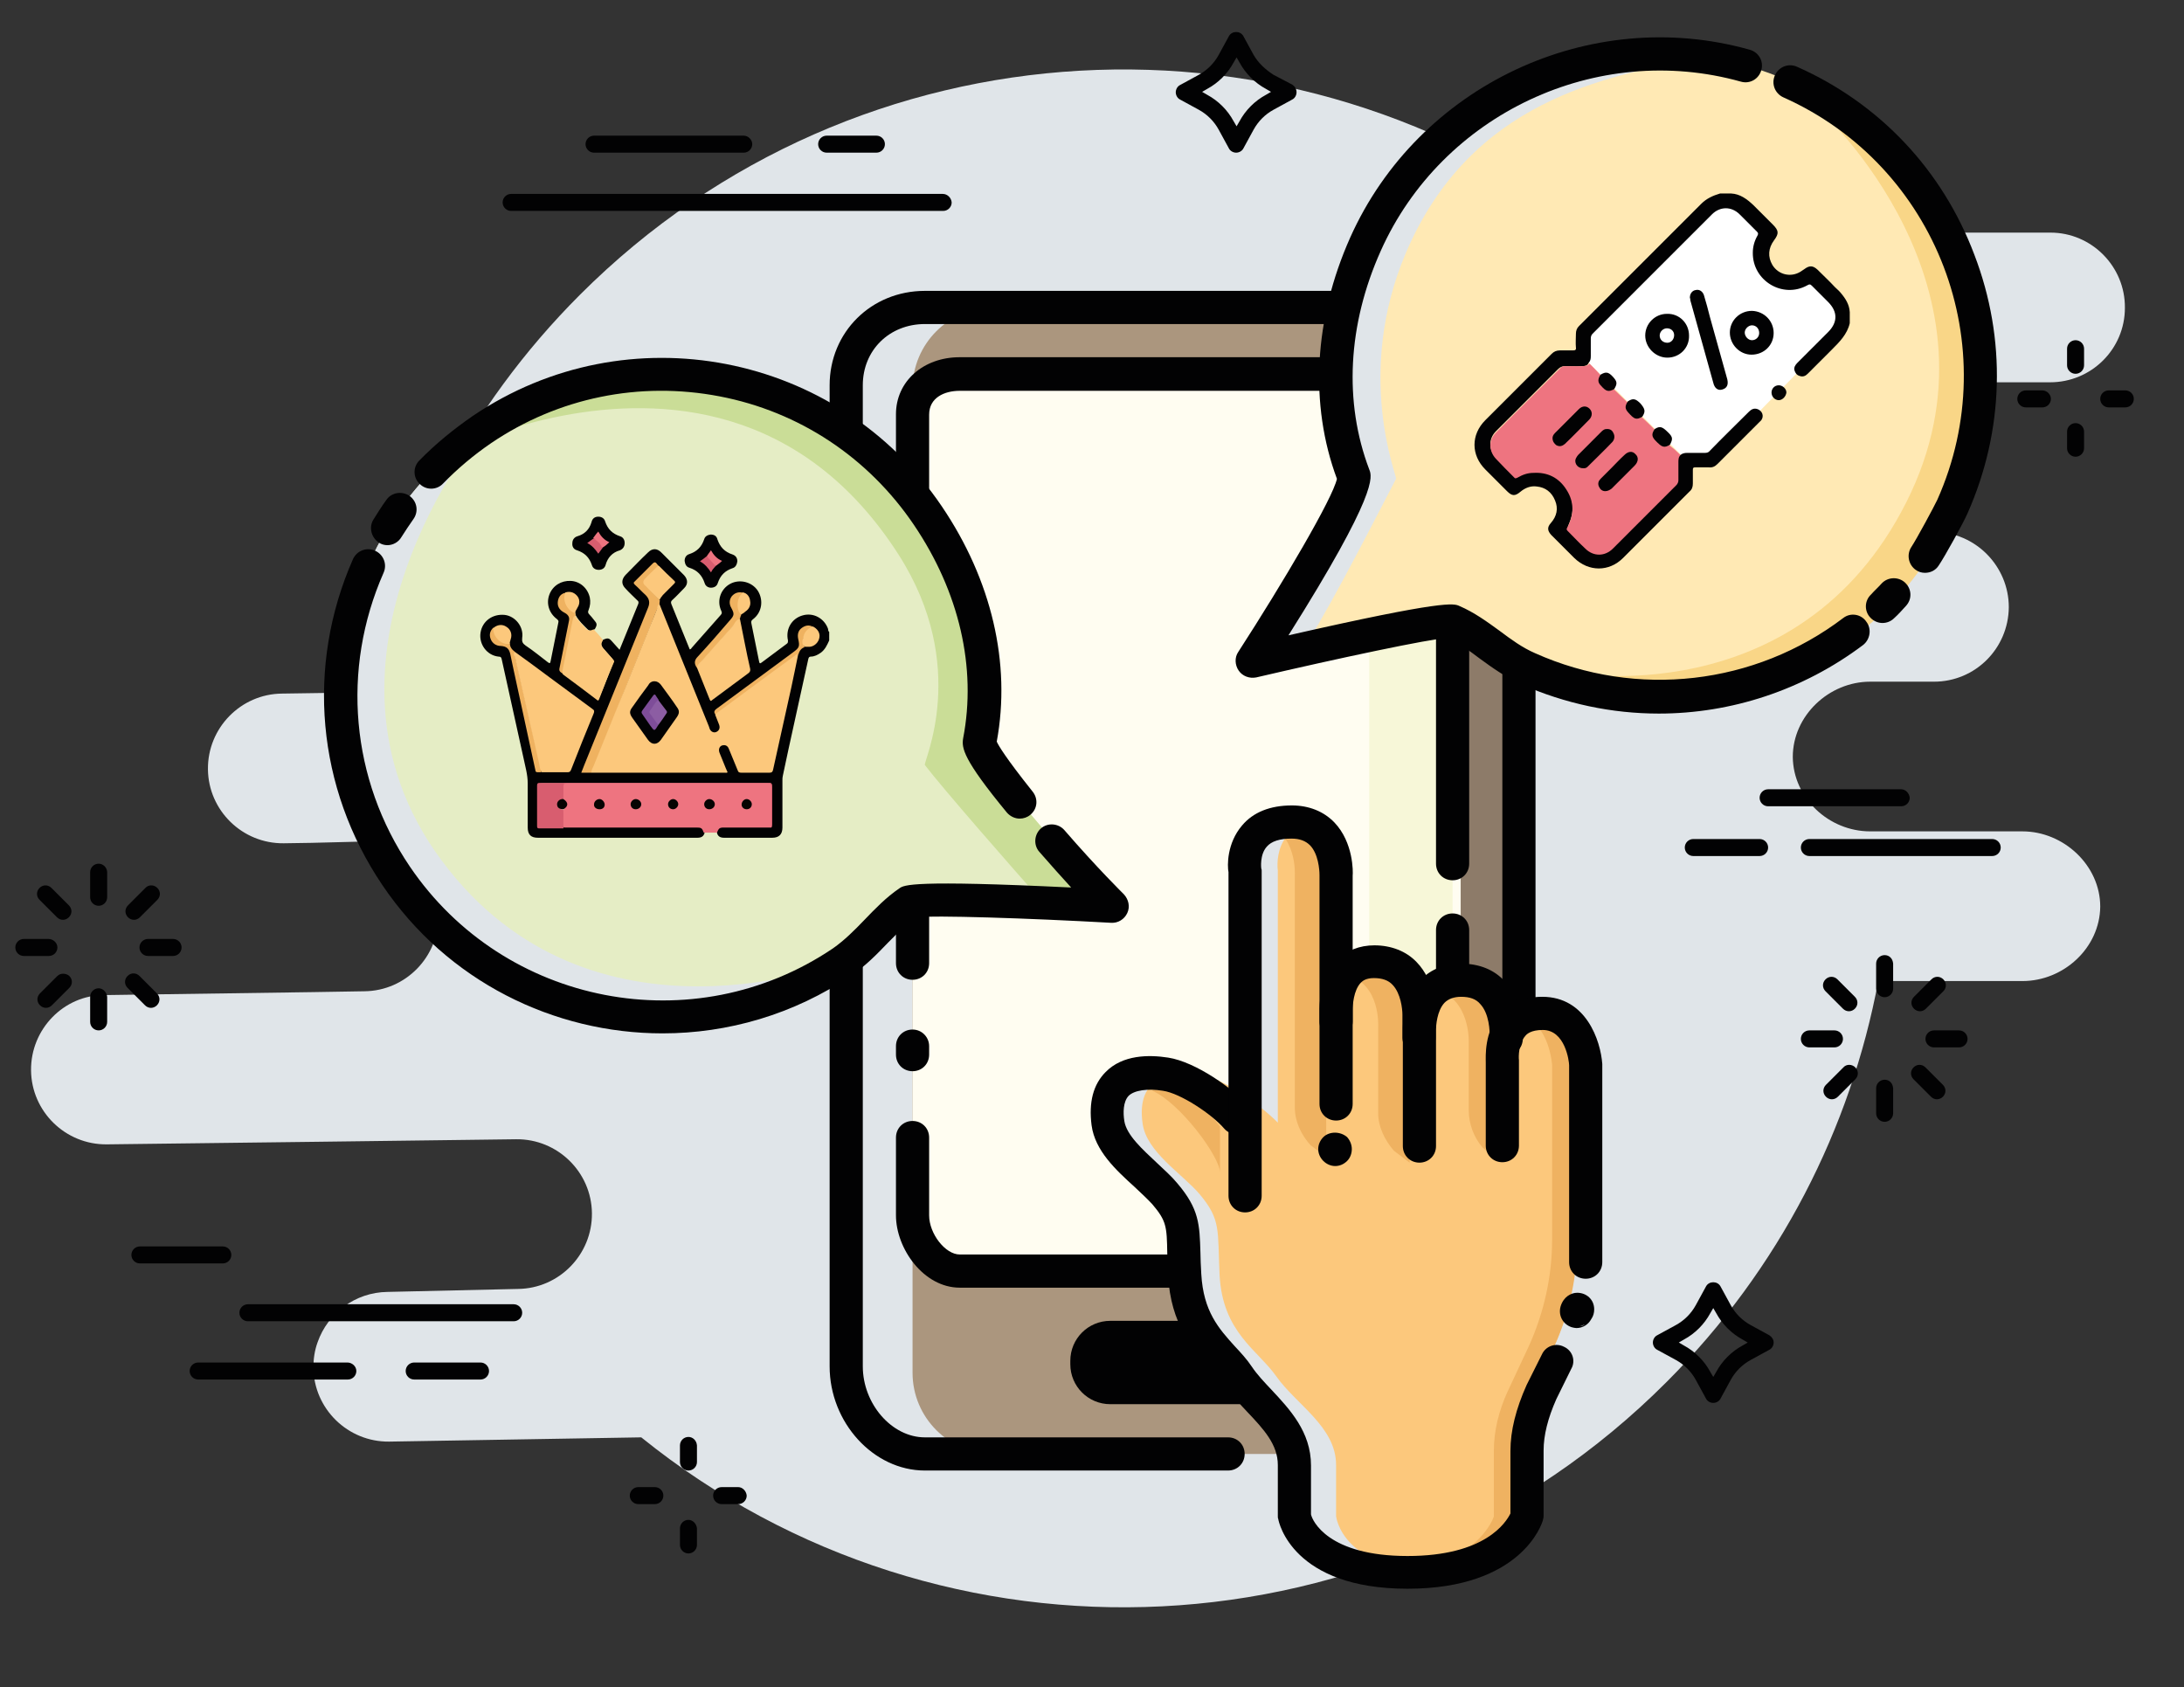
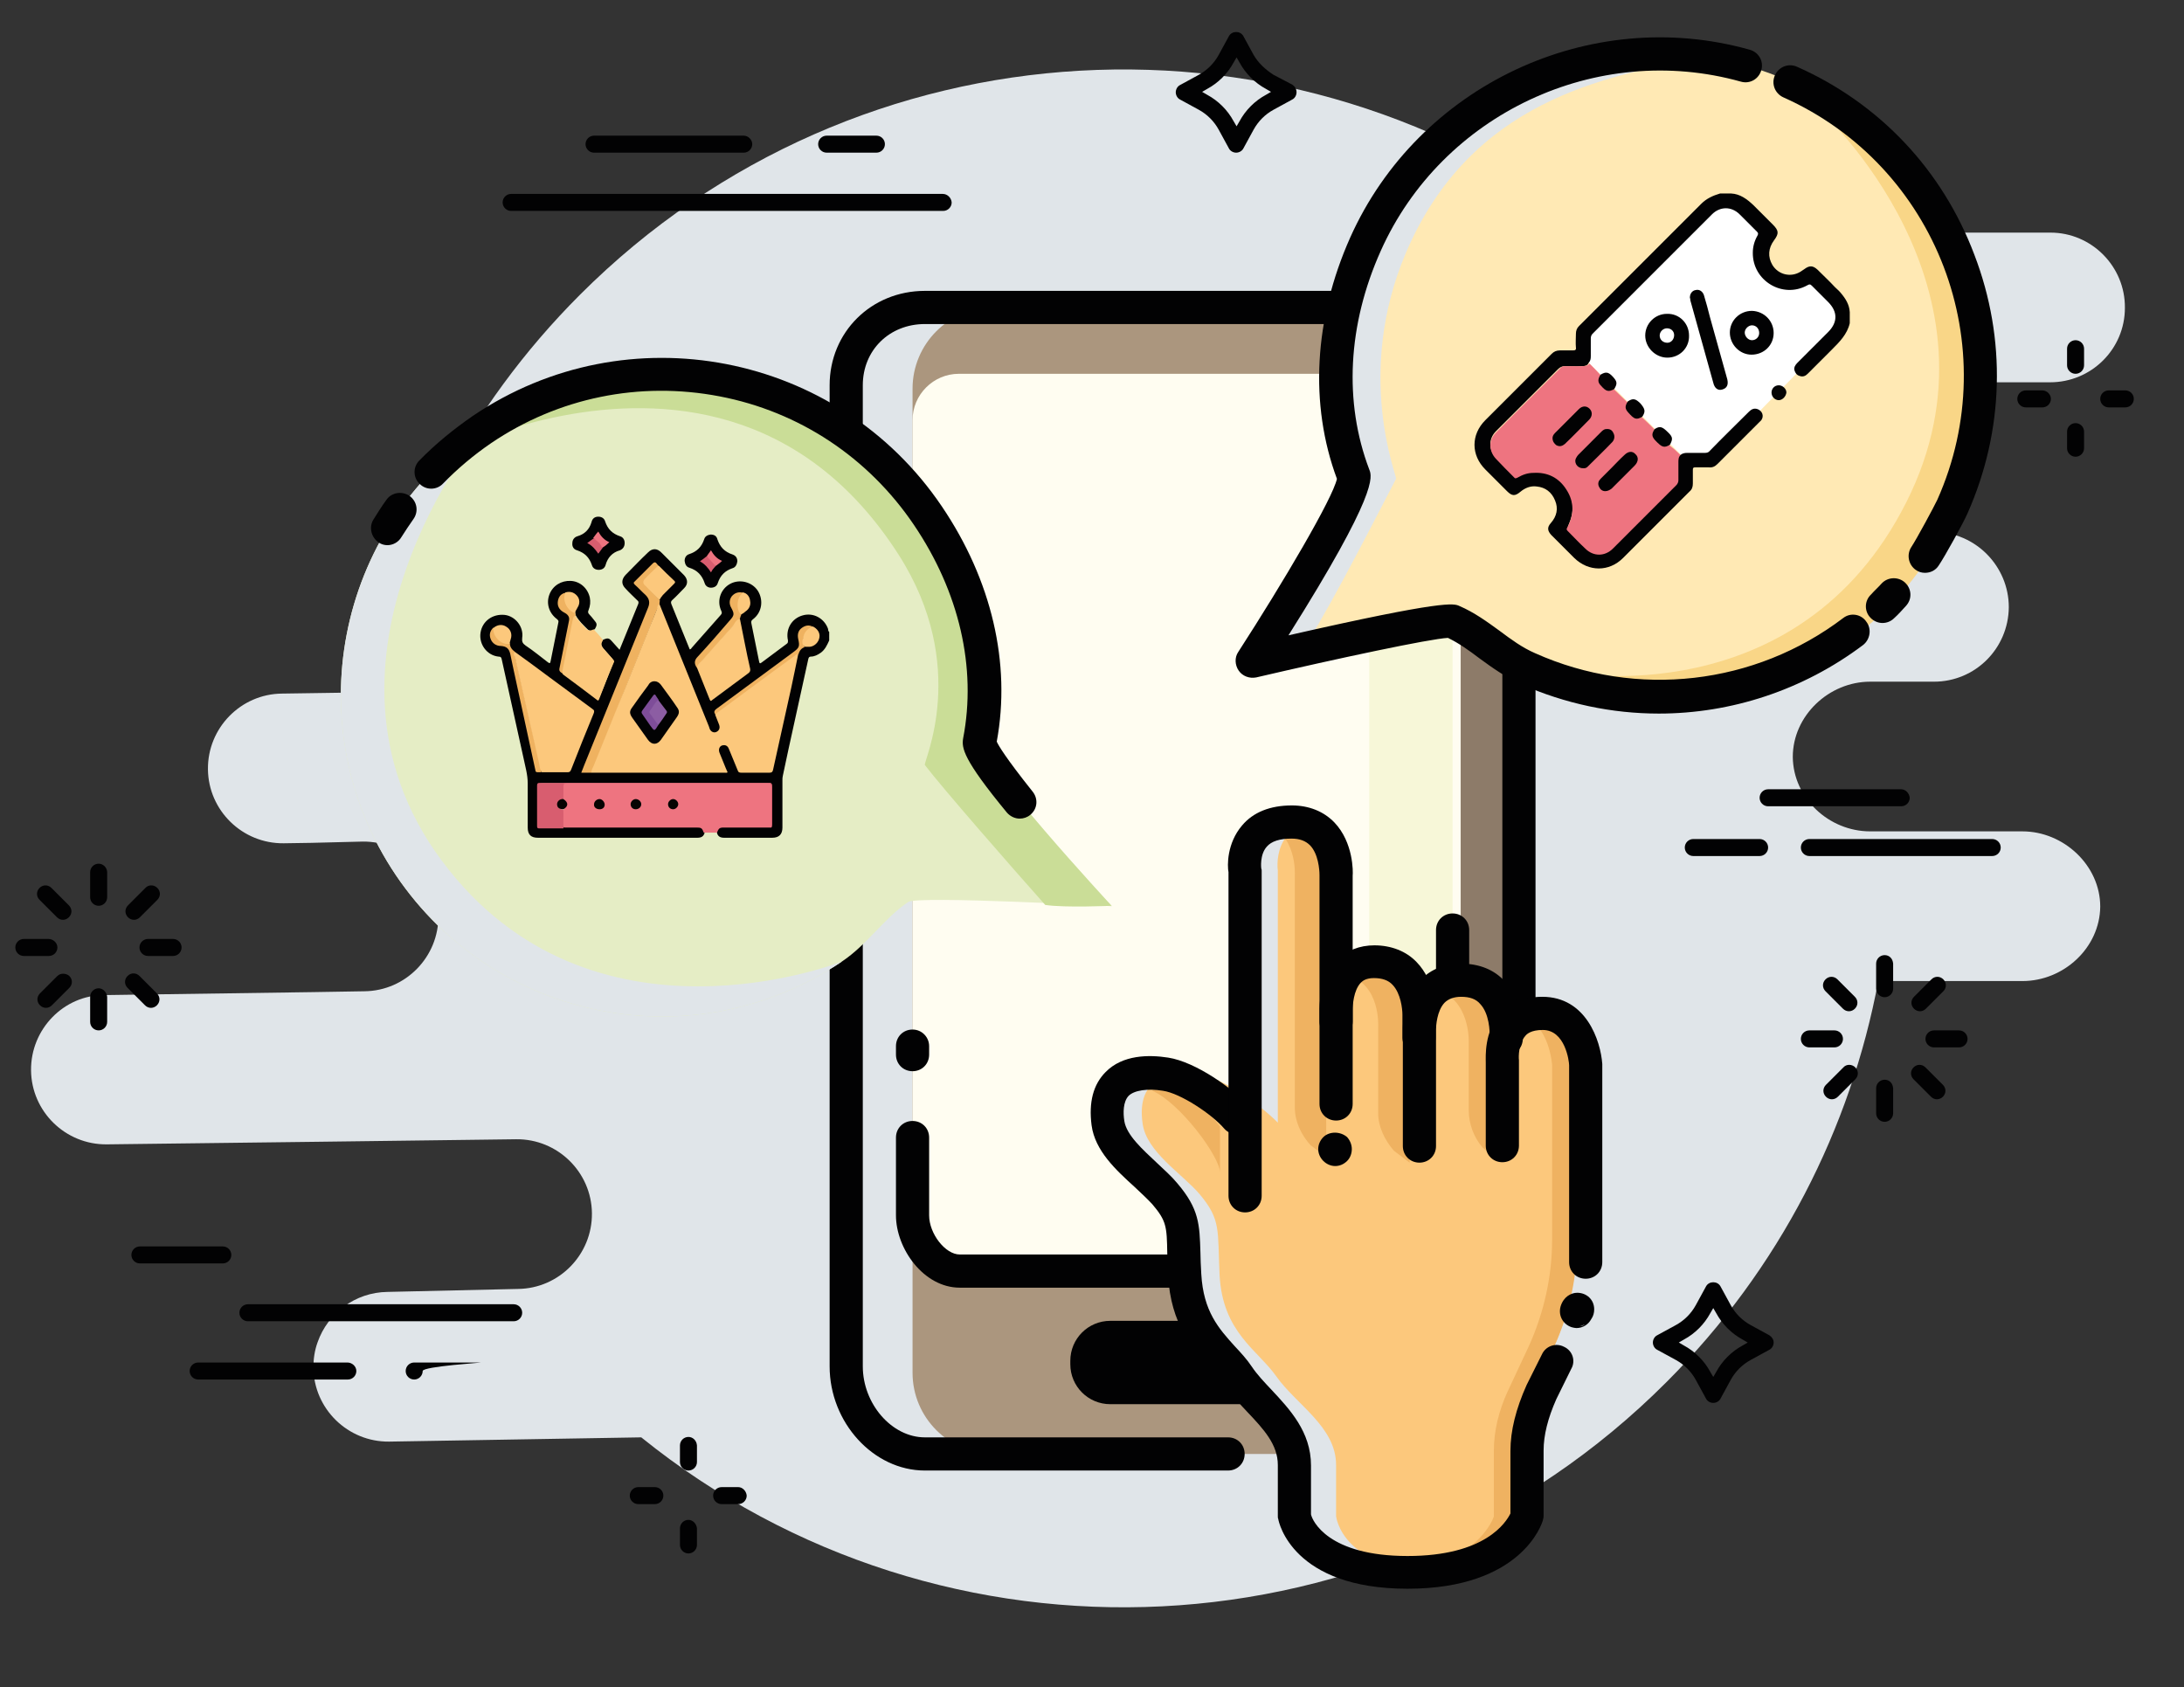
<svg xmlns="http://www.w3.org/2000/svg" version="1.1" id="Layer_1" x="0px" y="0px" viewBox="0 0 513.6 396.8" style="enable-background:new 0 0 513.6 396.8;" xml:space="preserve">
  <rect x="0" y="0" width="513.6" height="396.8" fill="#333333" stroke="none" />
  <style type="text/css">
	.st0{fill:#E0E5E9;}
	.st1{fill:#020203;}
	.st2{fill:#AB967E;}
	.st3{fill:#8D7B69;}
	.st4{fill:#FFFDF1;}
	.st5{fill:#F7F7D8;}
	.st6{fill:#FFE9B4;}
	.st7{fill:#F9D687;}
	.st8{fill:#E5EDC5;}
	.st9{fill:#CADD97;}
	.st10{fill:#FCC87C;}
	.st11{fill:#EFB261;}
	.st12{fill:#FFFFFF;}
	.st13{fill:#EE7480;}
	.st14{fill:#030304;}
	.st15{fill:#040304;}
	.st16{fill:#050506;}
	.st17{fill:#D85D6F;}
	.st18{fill:#EFB260;}
	.st19{fill:#060402;}
	.st20{fill:#7E4D99;}
	.st21{fill:#8C5DA3;}
</style>
  <g>
    <g>
      <g>
        <g>
          <path class="st0" d="M482.2,54.7H375.6C304.7-0.9,201.8,3.9,136.4,69.3c-26.5,26.5-43.1,59.3-49.7,93.5l-20.4,0.3      c-9.7,0.1-17.5,8.1-17.4,17.8c0.1,9.7,8.1,17.5,17.8,17.4l6.5-0.1l12.1-0.3c9.7-0.1,17.7,7.7,17.8,17.4v0      c0.1,9.7-7.7,17.7-17.4,17.8l-12.1,0.2l-49.1,0.7C15,234,7.2,242,7.3,251.7v0c0.1,9.7,8.1,17.5,17.8,17.4l49.1-0.6l47.2-0.6      c9.7-0.1,17.7,7.7,17.8,17.4v0c0.1,9.7-7.7,17.7-17.4,17.8l-30.7,0.7c-7.6,0.1-14,5-16.4,11.8c-0.7,1.9-1,3.9-1,6v0      c0.1,9.7,8.1,17.5,17.8,17.4l59.3-1c71,57.3,175.2,53,241.1-13c26.7-26.7,43.3-59.7,49.8-94.3h33.9c9.7,0,18.2-7.8,18.3-17.5      c0-9.7-8.6-17.7-18.3-17.7h-20.8h-15c-9.7,0-18.1-7.8-18.2-17.5c0-9.7,8.5-17.7,18.2-17.7h15c0,0,0,0,0,0      c9.7,0,17.5-7.8,17.6-17.5c0-9.7-7.9-17.7-17.6-17.7c0,0,0,0,0,0h-50.2c-9.7,0-18.1-7.8-18.2-17.5c0-9.7,8.5-17.7,18.2-17.7      h50.2h27.3c9.7,0,17.6-7.8,17.6-17.5C499.8,62.7,491.9,54.7,482.2,54.7z" />
          <path class="st0" d="M499.8,72.5v-0.2C499.8,72.4,499.8,72.4,499.8,72.5C499.8,72.4,499.8,72.5,499.8,72.5z" />
          <path class="st0" d="M494,213.2V213C494,213,494,213,494,213.2C494,213.1,494,213.1,494,213.2z" />
          <path class="st0" d="M472.5,142.8v-0.2C472.5,142.7,472.5,142.7,472.5,142.8C472.5,142.8,472.5,142.8,472.5,142.8z" />
        </g>
        <g>
          <g>
            <path class="st1" d="M413.8,197.3h-15.6c-1.1,0-2,0.9-2,2s0.9,2,2,2h15.6c1.1,0,2-0.9,2-2S414.9,197.3,413.8,197.3z" />
          </g>
          <g>
            <path class="st1" d="M468.5,197.3h-43c-1.1,0-2,0.9-2,2s0.9,2,2,2h43c1.1,0,2-0.9,2-2S469.6,197.3,468.5,197.3z" />
          </g>
          <g>
            <path class="st1" d="M447.1,185.6h-31.3c-1.1,0-2,0.9-2,2c0,1.1,0.9,2,2,2h31.3c1.1,0,2-0.9,2-2       C449,186.5,448.1,185.6,447.1,185.6z" />
          </g>
          <g>
            <g>
              <path class="st1" d="M11.4,220.8H5.6c-1.1,0-2,0.9-2,2s0.9,2,2,2h5.9c1.1,0,2-0.9,2-2S12.5,220.8,11.4,220.8z" />
            </g>
            <g>
              <path class="st1" d="M40.7,220.8h-5.9c-1.1,0-2,0.9-2,2s0.9,2,2,2h5.9c1.1,0,2-0.9,2-2S41.8,220.8,40.7,220.8z" />
            </g>
            <g>
              <path class="st1" d="M12.1,208.8c-0.8-0.8-2-0.8-2.8,0c-0.8,0.8-0.8,2,0,2.8l4.1,4.1c0.4,0.4,0.9,0.6,1.4,0.6        c0.5,0,1-0.2,1.4-0.6c0.8-0.8,0.8-2,0-2.8L12.1,208.8z" />
            </g>
            <g>
              <path class="st1" d="M32.8,229.5c-0.8-0.8-2-0.8-2.8,0c-0.8,0.8-0.8,2,0,2.8l4.1,4.1c0.4,0.4,0.9,0.6,1.4,0.6        c0.5,0,1-0.2,1.4-0.6c0.8-0.8,0.8-2,0-2.8L32.8,229.5z" />
            </g>
            <g>
              <path class="st1" d="M23.2,203.1c-1.1,0-2,0.9-2,2v5.9c0,1.1,0.9,2,2,2c1.1,0,2-0.9,2-2V205C25.1,203.9,24.2,203.1,23.2,203.1        z" />
            </g>
            <g>
              <path class="st1" d="M23.2,232.4c-1.1,0-2,0.9-2,2v5.9c0,1.1,0.9,2,2,2c1.1,0,2-0.9,2-2v-5.9        C25.1,233.3,24.2,232.4,23.2,232.4z" />
            </g>
            <g>
              <path class="st1" d="M34.2,208.8l-4.1,4.1c-0.8,0.8-0.8,2,0,2.8c0.4,0.4,0.9,0.6,1.4,0.6c0.5,0,1-0.2,1.4-0.6l4.1-4.1        c0.8-0.8,0.8-2,0-2.8C36.2,208,34.9,208,34.2,208.8z" />
            </g>
            <g>
              <path class="st1" d="M13.5,229.5l-4.1,4.1c-0.8,0.8-0.8,2,0,2.8c0.4,0.4,0.9,0.6,1.4,0.6c0.5,0,1-0.2,1.4-0.6l4.1-4.1        c0.8-0.8,0.8-2,0-2.8C15.5,228.8,14.2,228.8,13.5,229.5z" />
            </g>
          </g>
          <g>
            <g>
              <path class="st1" d="M431.4,242.3h-5.9c-1.1,0-2,0.9-2,2s0.9,2,2,2h5.9c1.1,0,2-0.9,2-2S432.5,242.3,431.4,242.3z" />
            </g>
            <g>
              <path class="st1" d="M460.7,242.3h-5.9c-1.1,0-2,0.9-2,2s0.9,2,2,2h5.9c1.1,0,2-0.9,2-2S461.8,242.3,460.7,242.3z" />
            </g>
            <g>
              <path class="st1" d="M432.1,230.3c-0.8-0.8-2-0.8-2.8,0c-0.8,0.8-0.8,2,0,2.8l4.1,4.1c0.4,0.4,0.9,0.6,1.4,0.6        c0.5,0,1-0.2,1.4-0.6c0.8-0.8,0.8-2,0-2.8L432.1,230.3z" />
            </g>
            <g>
              <path class="st1" d="M452.8,251c-0.8-0.8-2-0.8-2.8,0c-0.8,0.8-0.8,2,0,2.8l4.1,4.1c0.4,0.4,0.9,0.6,1.4,0.6        c0.5,0,1-0.2,1.4-0.6c0.8-0.8,0.8-2,0-2.8L452.8,251z" />
            </g>
            <g>
              <path class="st1" d="M443.2,224.6c-1.1,0-2,0.9-2,2v5.9c0,1.1,0.9,2,2,2s2-0.9,2-2v-5.9C445.1,225.4,444.3,224.6,443.2,224.6z        " />
            </g>
            <g>
              <path class="st1" d="M443.2,253.9c-1.1,0-2,0.9-2,2v5.9c0,1.1,0.9,2,2,2s2-0.9,2-2v-5.9C445.1,254.7,444.3,253.9,443.2,253.9z        " />
            </g>
            <g>
              <path class="st1" d="M454.2,230.3l-4.1,4.1c-0.8,0.8-0.8,2,0,2.8c0.4,0.4,0.9,0.6,1.4,0.6c0.5,0,1-0.2,1.4-0.6l4.1-4.1        c0.8-0.8,0.8-2,0-2.8C456.2,229.5,455,229.5,454.2,230.3z" />
            </g>
            <g>
              <path class="st1" d="M433.5,251l-4.1,4.1c-0.8,0.8-0.8,2,0,2.8c0.4,0.4,0.9,0.6,1.4,0.6s1-0.2,1.4-0.6l4.1-4.1        c0.8-0.8,0.8-2,0-2.8C435.5,250.2,434.2,250.2,433.5,251z" />
            </g>
          </g>
          <g>
            <path class="st1" d="M303.9,19.9l-4.4-2.3h0c-2-1.3-3.6-2.8-4.7-4.7l-2.4-4.4c-0.7-1.3-2.7-1.3-3.4,0l-2.4,4.4       c-1.1,2-2.7,3.6-4.7,4.7l-4.4,2.4c-0.6,0.3-1,1-1,1.7c0,0.7,0.4,1.4,1,1.7l4.4,2.4c2,1.1,3.6,2.7,4.7,4.7l2.4,4.4       c0.3,0.6,1,1,1.7,1c0.7,0,1.4-0.4,1.7-1l2.4-4.4c1.1-2,2.7-3.6,4.7-4.7l4.4-2.4c0.6-0.3,1-1,1-1.7       C304.9,20.9,304.5,20.3,303.9,19.9z M297.7,22.3c-2.6,1.4-4.8,3.6-6.2,6.2l-0.7,1.2l-0.7-1.2c-1.4-2.6-3.6-4.8-6.2-6.2       l-1.2-0.7l1.2-0.7c2.6-1.4,4.8-3.6,6.2-6.2l0.7-1.2l0.7,1.2c1.4,2.6,3.6,4.8,6.2,6.2l1.2,0.7L297.7,22.3z" />
          </g>
          <g>
            <path class="st1" d="M416.1,314l-4.4-2.4c-2-1.1-3.6-2.7-4.7-4.7l-2.4-4.4c-0.7-1.3-2.7-1.3-3.4,0l-2.4,4.4       c-1.1,2-2.7,3.6-4.7,4.7l-4.4,2.4c-0.6,0.3-1,1-1,1.7s0.4,1.4,1,1.7l4.4,2.4c2,1.1,3.6,2.7,4.7,4.7l2.4,4.4c0.3,0.6,1,1,1.7,1       c0.7,0,1.4-0.4,1.7-1l2.4-4.4c1.1-2,2.7-3.6,4.7-4.7l4.4-2.4c0.6-0.3,1-1,1-1.7C417.1,315,416.7,314.4,416.1,314z M409.8,316.4       c-2.6,1.4-4.8,3.6-6.2,6.2l-0.7,1.2l-0.7-1.2c-1.4-2.6-3.6-4.8-6.2-6.2l-1.2-0.7l1.2-0.7c2.6-1.4,4.8-3.6,6.2-6.2l0.7-1.2       l0.7,1.2c1.4,2.6,3.6,4.8,6.2,6.2l1.2,0.7L409.8,316.4z" />
          </g>
          <g>
            <g>
              <path class="st1" d="M154,349.7h-3.9c-1.1,0-2,0.9-2,2c0,1.1,0.9,2,2,2h3.9c1.1,0,2-0.9,2-2C156,350.6,155.1,349.7,154,349.7z        " />
            </g>
            <g>
              <path class="st1" d="M173.6,349.7h-3.9c-1.1,0-2,0.9-2,2c0,1.1,0.9,2,2,2h3.9c1.1,0,2-0.9,2-2        C175.5,350.6,174.6,349.7,173.6,349.7z" />
            </g>
            <g>
              <path class="st1" d="M161.9,337.9c-1.1,0-2,0.9-2,2v3.9c0,1.1,0.9,2,2,2s2-0.9,2-2v-3.9C163.8,338.7,162.9,337.9,161.9,337.9z        " />
            </g>
            <g>
              <path class="st1" d="M161.9,357.4c-1.1,0-2,0.9-2,2v3.9c0,1.1,0.9,2,2,2s2-0.9,2-2v-3.9C163.8,358.3,162.9,357.4,161.9,357.4z        " />
            </g>
          </g>
          <g>
            <g>
              <path class="st1" d="M480.3,91.8h-3.9c-1.1,0-2,0.9-2,2s0.9,2,2,2h3.9c1.1,0,2-0.9,2-2S481.3,91.8,480.3,91.8z" />
            </g>
            <g>
              <path class="st1" d="M499.8,91.8h-3.9c-1.1,0-2,0.9-2,2s0.9,2,2,2h3.9c1.1,0,2-0.9,2-2S500.9,91.8,499.8,91.8z" />
            </g>
            <g>
              <path class="st1" d="M488.1,80c-1.1,0-2,0.9-2,2v3.9c0,1.1,0.9,2,2,2s2-0.9,2-2V82C490.1,80.9,489.2,80,488.1,80z" />
            </g>
            <g>
              <path class="st1" d="M488.1,99.5c-1.1,0-2,0.9-2,2v3.9c0,1.1,0.9,2,2,2s2-0.9,2-2v-3.9C490.1,100.4,489.2,99.5,488.1,99.5z" />
            </g>
          </g>
          <g>
            <path class="st1" d="M52.4,293.1H32.9c-1.1,0-2,0.9-2,2s0.9,2,2,2h19.5c1.1,0,2-0.9,2-2S53.5,293.1,52.4,293.1z" />
          </g>
          <g>
            <path class="st1" d="M120.8,306.7H58.3c-1.1,0-2,0.9-2,2s0.9,2,2,2h62.5c1.1,0,2-0.9,2-2S121.9,306.7,120.8,306.7z" />
          </g>
          <g>
-             <path class="st1" d="M113,320.4H97.4c-1.1,0-2,0.9-2,2s0.9,2,2,2H113c1.1,0,2-0.9,2-2S114.1,320.4,113,320.4z" />
+             <path class="st1" d="M113,320.4H97.4c-1.1,0-2,0.9-2,2s0.9,2,2,2c1.1,0,2-0.9,2-2S114.1,320.4,113,320.4z" />
          </g>
          <g>
            <path class="st1" d="M81.7,320.4H46.6c-1.1,0-2,0.9-2,2s0.9,2,2,2h35.2c1.1,0,2-0.9,2-2S82.8,320.4,81.7,320.4z" />
          </g>
          <g>
            <path class="st1" d="M221.7,45.6H120.2c-1.1,0-2,0.9-2,2c0,1.1,0.9,2,2,2h101.6c1.1,0,2-0.9,2-2       C223.7,46.5,222.8,45.6,221.7,45.6z" />
          </g>
          <g>
            <path class="st1" d="M174.9,31.9h-35.2c-1.1,0-2,0.9-2,2s0.9,2,2,2h35.2c1.1,0,2-0.9,2-2S175.9,31.9,174.9,31.9z" />
          </g>
          <g>
            <path class="st1" d="M206.1,31.9h-11.7c-1.1,0-2,0.9-2,2s0.9,2,2,2h11.7c1.1,0,2-0.9,2-2S207.2,31.9,206.1,31.9z" />
          </g>
        </g>
      </g>
      <g>
        <g>
          <g>
            <path class="st2" d="M334.2,72.3H233.7c-10.6,0-19.1,8.6-19.1,19.1v231.4c0,10.6,8.6,19.1,19.1,19.1h100.5       c10.6,0,19.1-8.6,19.1-19.1V91.4C353.3,80.9,344.8,72.3,334.2,72.3z" />
          </g>
          <g>
            <path class="st3" d="M339.5,74.3h-7.6v267.6h7.6c9.8,0,17.8-9.4,17.8-19.2V91.3C357.2,81.5,349.3,74.3,339.5,74.3z" />
          </g>
          <g>
            <path class="st4" d="M332.6,87.9H225.5c-6,0-10.9,4.9-10.9,10.9V288c0,6,4.9,10.9,10.9,10.9h107.1c6,0,10.9-4.9,10.9-10.9V98.9       C343.5,92.8,338.7,87.9,332.6,87.9z" />
          </g>
          <g>
            <path class="st5" d="M325.4,87.9h-3.4v211h3.4c8.2,0,16.2-8.2,16.2-16.4V102.9C341.6,94.7,333.6,87.9,325.4,87.9z" />
          </g>
          <g>
            <path class="st1" d="M339,68.4H217.5c-12.6,0-22.4,9.7-22.4,22.2v230.7c0,13.2,10.3,24.5,22.4,24.5h71.3c2.2,0,3.9-1.7,3.9-3.9       s-1.7-3.9-3.9-3.9h-71.3c-7.8,0-14.6-7.9-14.6-16.7V90.6c0-8.3,6.3-14.4,14.6-14.4H339c8.3,0,14.3,6,14.3,14.4V121       c0,2.2,1.7,3.9,3.9,3.9s3.9-1.7,3.9-3.9V90.6C361.1,77.9,351.6,68.4,339,68.4z" />
          </g>
          <g>
            <path class="st1" d="M357.2,154.2c-2.2,0-3.9,1.7-3.9,3.9v163.2c0,8-5.8,16.7-14.3,16.7h-30.6c-2.2,0-3.9,1.7-3.9,3.9       s1.7,3.9,3.9,3.9H339c12.2,0,22.1-11.1,22.1-24.5V158.1C361.1,156,359.4,154.2,357.2,154.2z" />
          </g>
          <g>
            <path class="st1" d="M357.2,132.7c-2.2,0-3.9,1.7-3.9,3.9v5.9c0,2.2,1.7,3.9,3.9,3.9s3.9-1.7,3.9-3.9v-5.9       C361.1,134.5,359.4,132.7,357.2,132.7z" />
          </g>
          <g>
            <path class="st1" d="M293.2,314.6h-32.1c-3,0-5.5,2.4-5.5,5.5v0.8c0,3,2.4,5.5,5.5,5.5h32.1c3,0,5.5-2.4,5.5-5.5V320       C298.6,317,296.2,314.6,293.2,314.6z" />
            <path class="st1" d="M293.2,310.6h-32.1c-5.2,0-9.4,4.2-9.4,9.4v0.8c0,5.2,4.2,9.4,9.4,9.4h32.1c5.2,0,9.4-4.2,9.4-9.4V320       C302.5,314.8,298.3,310.6,293.2,310.6z M294.7,320.8c0,0.9-0.7,1.6-1.6,1.6h-32.1c-0.9,0-1.6-0.7-1.6-1.6V320       c0-0.9,0.7-1.6,1.6-1.6h32.1c0.9,0,1.6,0.7,1.6,1.6V320.8z" />
          </g>
          <g>
            <path class="st1" d="M341.6,214.8c-2.2,0-3.9,1.7-3.9,3.9v67.1c0,4-3.3,9.2-6.9,9.2H225.7c-3.4,0-7.2-4.9-7.2-9.2v-18.3       c0-2.2-1.7-3.9-3.9-3.9s-3.9,1.7-3.9,3.9v18.3c0,7.8,6.5,17,15,17h105.1c8.4,0,14.7-9,14.7-17v-67.1       C345.5,216.5,343.8,214.8,341.6,214.8z" />
          </g>
          <g>
-             <path class="st1" d="M330.8,84H225.7c-8.6,0-15,5.7-15,13.4v129.1c0,2.2,1.7,3.9,3.9,3.9s3.9-1.7,3.9-3.9V97.5       c0-4,3.6-5.6,7.2-5.6h105.1c3.2,0,6.9,1.4,6.9,5.6v105.6c0,2.2,1.7,3.9,3.9,3.9s3.9-1.7,3.9-3.9V97.5       C345.5,89.6,339.3,84,330.8,84z" />
-           </g>
+             </g>
          <g>
            <path class="st6" d="M421,19.2c-38.1-17-82.8,0.1-99.8,38.2c-8,17.9-9.2,37.5-2.8,54.4c1.6,4.2-23.8,43.5-23.8,43.5       s44.6-10.4,47-9.3c6.3,2.8,11.2,8.2,17.8,11.1c38.1,17,82.8-0.1,99.8-38.2C476.2,80.9,459.1,36.2,421,19.2z" />
          </g>
          <g>
            <path class="st0" d="M322.8,56.8c-8,17.6-9.3,36.9-3,53.6c1.6,4.2-23.7,42.8-23.7,42.8s7-0.8,11.4-2.2       c6.4-10.2,17.6-32.3,20.8-38.4c0.3-0.6-9.8-24.6,2.3-53.1c15.3-36,47.2-41.4,67.4-45.6C378.4,12.9,339.7,19.5,322.8,56.8z" />
          </g>
          <g>
            <path class="st7" d="M428.3,26.2c0,0,45.4,41.5,20,91.9c-25.4,50.4-79.7,40-79.7,40c33,14.9,74.1-0.9,90.6-37.4       C475.6,84.3,461.2,41.1,428.3,26.2z" />
          </g>
          <g>
            <path class="st1" d="M214.6,242.1c-2.2,0-3.9,1.7-3.9,3.9v2c0,2.2,1.7,3.9,3.9,3.9s3.9-1.7,3.9-3.9v-2       C218.5,243.9,216.8,242.1,214.6,242.1z" />
          </g>
          <g>
            <path class="st1" d="M422.6,15.7c-2-0.9-4.3,0-5.2,2c-0.9,2,0,4.3,2,5.2c36.1,16.1,52.3,58.5,36.2,94.6       c-0.8,1.7-4.9,9.3-6.1,11.1c-1.2,1.8-0.7,4.2,1,5.4c0.7,0.5,1.4,0.7,2.2,0.7c1.3,0,2.5-0.6,3.2-1.7c1.5-2.2,5.9-10.2,6.8-12.3       c8.6-19.4,9.2-41,1.6-60.8C456.8,40,442,24.3,422.6,15.7z" />
          </g>
          <g>
            <path class="st1" d="M433.5,145.3c-20.8,15.8-48.6,19-72.5,8.3c-3-1.3-5.6-3.2-8.4-5.3c-2.9-2.1-5.9-4.3-9.4-5.8       c-1.3-0.6-3.3-1.5-40.2,6.9c21.1-33.5,19.7-37.3,19-39c-6-15.8-5.1-34,2.7-51.4c14.4-32.2,50.8-49.3,84.7-39.8       c2.1,0.6,4.2-0.6,4.8-2.7c0.6-2.1-0.6-4.2-2.7-4.8c-37.6-10.6-78,8.4-94,44.2c-8.5,19.1-9.6,39.2-3.1,56.7       c-1,4.6-12.6,24.3-23.2,40.7c-0.9,1.3-0.8,3.1,0.1,4.4c0.9,1.3,2.5,1.9,4.1,1.6c19.3-4.5,40.9-9.1,45.1-9.3       c2.5,1.2,4.9,2.9,7.4,4.8c3,2.2,6.1,4.4,9.8,6.1c10.4,4.6,21.4,6.9,32.4,6.9c17,0,33.9-5.5,48-16.1c1.7-1.3,2.1-3.8,0.8-5.5       C437.7,144.4,435.2,144,433.5,145.3z" />
          </g>
          <g>
            <path class="st1" d="M442.5,137.2c-0.8,0.9-1.7,1.7-2.5,2.6c-1.6,1.5-1.6,4-0.1,5.5c0.8,0.8,1.8,1.2,2.8,1.2c1,0,2-0.4,2.7-1.1       c1-0.9,1.9-1.9,2.8-2.9c1.5-1.6,1.4-4-0.2-5.5C446.5,135.6,444,135.6,442.5,137.2z" />
          </g>
          <g>
            <path class="st8" d="M230.5,174.3c3.4-17.8-1.2-36.9-12.2-53.1c-23.4-34.6-70.3-43.6-104.9-20.3       c-34.6,23.4-43.6,70.3-20.3,104.9c23.4,34.6,70.3,43.6,104.9,20.3c6-4,9.9-10.2,15.6-14c2.2-1.5,47.9,1,47.9,1       S229.6,178.7,230.5,174.3z" />
          </g>
          <g>
            <path class="st9" d="M230.5,174.3c3.4-17.8-1.2-36.9-12.2-53.1c-23.4-34.6-70.3-43.6-104.9-20.3       c-34.6,23.4,52.3-41.6,97.9,29.5c16.9,26.4,5.7,48.9,6.2,49.5c4.2,5.5,20.2,23.8,28.3,32.9c4.6,0.7,15.6,0.2,15.6,0.2       S229.6,178.7,230.5,174.3z" />
          </g>
          <g>
            <path class="st0" d="M103.9,202.4c-35.2-47.2,9.5-101.5,9.5-101.5c-34.6,23.4-43.6,70.3-20.3,104.9       c23.4,34.6,70.3,43.6,104.9,20.3C198,226.1,139,249.6,103.9,202.4z" />
          </g>
          <g>
            <path class="st1" d="M234.4,174.4c3.4-18.4-1.2-38-12.9-55.3c-24.5-36.3-74-45.9-110.3-21.3c-4.5,3.1-8.8,6.6-12.6,10.5       c-1.5,1.5-1.5,4,0.1,5.5c1.5,1.5,4,1.5,5.5-0.1c3.4-3.5,7.2-6.7,11.3-9.5c15.8-10.7,34.9-14.6,53.7-11       c18.8,3.6,35,14.4,45.7,30.2c10.7,15.8,14.8,33.6,11.6,50.2c-0.4,2.3,0,5,10.3,17.5c0.8,0.9,1.9,1.4,3,1.4       c0.9,0,1.8-0.3,2.5-0.9c1.7-1.4,1.9-3.8,0.5-5.5C236.5,178.2,234.8,175.3,234.4,174.4z" />
          </g>
          <g>
-             <path class="st1" d="M250.3,195.2c-1.4-1.6-3.9-1.8-5.5-0.4c-1.6,1.4-1.8,3.9-0.4,5.5c2.8,3.2,5.3,6,7.5,8.4       c-37.4-1.8-39.3-0.6-40.4,0.2c-3.1,2.1-5.7,4.8-8.2,7.4c-2.4,2.5-4.7,4.8-7.4,6.7c-32.7,22.1-77.3,13.5-99.5-19.2       c-13.9-20.5-16.2-46.4-6.2-69.1c0.9-2,0-4.3-2-5.2c-2-0.9-4.3,0-5.2,2c-11.1,25.2-8.5,53.8,6.9,76.6       c15.3,22.7,40.4,34.9,65.9,34.9c15.3,0,30.8-4.4,44.4-13.6c3.4-2.3,6-5,8.6-7.7c2.2-2.2,4.2-4.3,6.5-6c4.2-0.5,26.3,0.2,46,1.3       c1.6,0.1,3.1-0.8,3.8-2.3c0.7-1.5,0.3-3.2-0.8-4.4C264.2,210.2,258,204.1,250.3,195.2z" />
-           </g>
+             </g>
          <g>
            <path class="st1" d="M96.3,116.6c-1.8-1.2-4.2-0.8-5.4,0.9c-1.1,1.5-2.1,3.1-3.1,4.7c-1.1,1.8-0.5,4.2,1.3,5.4       c0.6,0.4,1.3,0.6,2,0.6c1.3,0,2.6-0.7,3.3-1.9c0.9-1.4,1.8-2.8,2.8-4.2C98.5,120.3,98.1,117.9,96.3,116.6z" />
          </g>
        </g>
        <g>
          <g>
            <path class="st0" d="M353.3,238.3c-3.7,0-6.5,3.3-6.5,3.3l-4.4-5.3c-3.2-3.8-8.5-5.1-13.1-3.1c-1.9,0.8-3.5,1.3-4.1,0.8       l-4.6-3.7c-2.5-2-5.6-2.8-8.7-2.3l-6.8,1.1c0,0,2.2-35.9-1.9-35.9c-12.7,0-10.5,11.5-10.5,11.5V264c-5.9-4-13.4-10.5-18.6-11.3       c-6.8-1-15.5,0.3-13.9,11.5c0.9,6.7,9.2,11.8,13.3,16.6c5.1,6.1,4.1,8.4,4.7,19c0.7,13.5,8.4,17.6,12.8,23.8       c4.7,6.7,13.6,11.9,13.6,20.9c0,0,0,12,0,12s2.1,13.2,26.3,13.2c24.2,0,18.6-13.2,18.6-13.2v-15.4c0-4.8,1.4-9.5,3.4-13.9       l4.9-10.9c3.5-7.8,5.4-16.2,5.4-24.8v-41.2C363.1,250.4,362.7,238.3,353.3,238.3z" />
          </g>
          <g>
            <path class="st10" d="M361.6,238.3c-3.7,0-6.3,3.3-6.3,3.3l-4.3-5.3c-3.2-3.8-8.4-5.1-13-3.1c-1.9,0.8-3.4,1.3-4.1,0.8       l-4.5-3.7c-2.5-2-5.6-2.8-8.7-2.3l-6.8,1.1c0,0,1.7-35.9-2.4-35.9c-12.7,0-11,11.5-11,11.5V264c-3.9-4-13-10.5-18.1-11.3       c-6.8-1-15.3,0.3-13.7,11.5c0.9,6.7,9.3,11.8,13.4,16.6c5.1,6.1,4.2,8.4,4.7,19c0.7,13.5,8.9,17.6,13.3,23.8       c4.7,6.7,14.1,11.9,14.1,20.9c0,0,0,12,0,12s1.2,13.2,25.3,13.2c24.2,0,17.6-13.2,17.6-13.2v-15.4c0-4.8,1.9-9.5,3.8-13.9       l4.7-10.9c3.5-7.8,5.1-16.2,5.1-24.8v-41.2C370.9,250.4,371,238.3,361.6,238.3z" />
          </g>
          <g>
            <g>
              <path class="st11" d="M301.2,193.3c-1.4,0-2.9,0.2-4,0.4c7.9,2.1,7.3,12.1,7.3,12.1v54.7c0,3.2,1.5,6.4,3.7,8.8l3.7,2.8        l-0.2-66.4C311.6,205.8,312.1,193.3,301.2,193.3z" />
            </g>
            <g>
              <path class="st11" d="M320.8,228.9c-1.4,0-3,0.2-4,0.4c7.9,2.1,7.3,12.1,7.3,12.1v20.4c0,3.2,1.6,6.4,3.7,8.8l3.7,2.8l-0.2-32        C331.3,241.3,331.8,228.9,320.8,228.9z" />
            </g>
            <g>
              <path class="st11" d="M341.5,232.4c-1.4,0-2.6,0.2-3.7,0.4c7.9,2.1,7.6,12.1,7.6,12.1v16.2c0,3.2,1.2,6.4,3.3,8.8l3.5,2.8        l-0.3-27.9C352.1,244.9,352.5,232.4,341.5,232.4z" />
            </g>
            <g>
              <path class="st11" d="M361.3,238.3c-1.4,0-2.3,0.2-3.3,0.5c6.4,2.3,7,11.6,7,11.6v41.2c0,8.5-1.9,17-5.4,24.8l-5.1,10.9        c-2,4.4-3.2,9.1-3.2,13.9v15.4c0,0-3.6,12-25,13.1c1.1,0.1,1.8,0.1,3.1,0.1c24.2,0,27.8-13.2,27.8-13.2v-15.4        c0-4.8,1.5-9.5,3.5-13.9l4.9-10.9c3.5-7.8,5.3-16.2,5.3-24.8v-41.2C370.9,250.4,370.6,238.3,361.3,238.3z" />
            </g>
            <g>
              <path class="st11" d="M271,256.5c6.6,2.9,15.9,15.6,15.9,19.2v-10.8C279.1,254.8,270.3,256.2,271,256.5z" />
            </g>
          </g>
          <g>
            <path class="st1" d="M367.8,316.7c-1.9-1-4.3-0.2-5.2,1.8l-3.6,7.2c-2.5,5.6-3.8,10.7-3.8,15.5v14.7c-1,2-5.8,10-24.2,10       c-18.7,0-22.4-8.3-22.7-9.8v-11.5c0-7.9-5-13.2-9.3-17.8c-1.7-1.8-3.4-3.6-4.6-5.4c-1.2-1.8-2.6-3.3-4-4.8       c-3.8-4.2-7.4-8.2-7.9-17c-0.1-1.9-0.2-3.6-0.2-5c-0.2-6.7-0.3-10.3-5.4-16.3c-1.4-1.7-3.1-3.2-4.9-4.9       c-3.3-3.1-7.1-6.5-7.6-9.8c-0.3-1.9-0.3-4.5,1-5.9c1.3-1.3,4.4-1.8,8.1-1.2c4.1,0.6,11.5,5.5,14.4,8.9c1.4,1.6,3.9,1.8,5.5,0.4       c1.6-1.4,1.8-3.9,0.4-5.5c-3.6-4.2-12.6-10.6-19.1-11.6c-4.5-0.7-10.7-0.7-14.7,3.4c-2.9,2.9-4,7.1-3.3,12.5       c0.8,6,5.7,10.5,10.1,14.5c1.6,1.5,3.1,2.9,4.2,4.1c3.3,3.9,3.4,5.2,3.5,11.5c0,1.5,0.1,3.2,0.2,5.2       c0.6,11.6,5.8,17.2,9.9,21.8c1.3,1.4,2.5,2.7,3.4,4.1c1.6,2.2,3.5,4.3,5.3,6.2c3.9,4.1,7.2,7.7,7.2,12.5v12       c0,0.2,0,0.5,0.1,0.7c0.1,0.7,3.3,16.4,30.4,16.4c26.8,0,31.6-15.3,31.8-16c0.1-0.4,0.2-0.7,0.2-1.1v-15.4c0-3.6,1-7.6,3-12.1       l3.5-7.1C370.6,320,369.8,317.6,367.8,316.7z" />
          </g>
          <g>
            <path class="st1" d="M371.6,311.8c-0.1,0-0.3,0-0.4,0C371.3,311.8,371.4,311.8,371.6,311.8z" />
            <path class="st1" d="M370.9,304c-1.4,0-3.2,0.9-3.9,3.2c-0.6,2.1,0.5,4.2,2.6,4.9c0.4,0.1,0.8,0.2,1.1,0.2       c1.5,0,2.8-0.8,3.5-2.1c0.5-0.7,0.7-1.5,0.7-2.3C374.9,305.6,373.1,304,370.9,304z M371.2,311.8c0.1,0,0.3,0,0.4,0       c0.4-0.1,0.8-0.2,1.1-0.3c-0.3,0.2-0.7,0.3-1.1,0.3C371.4,311.8,371.3,311.8,371.2,311.8z" />
          </g>
          <g>
            <path class="st1" d="M362.7,234.4c-5.2,0-8.3,2.2-9.9,4c-3.8,4.2-3.4,10.1-3.4,11.5v19.5c0,2.2,1.7,3.9,3.9,3.9       s3.9-1.7,3.9-3.9v-19.7c0-0.1,0-0.3,0-0.4c-0.1-0.8-0.1-3.9,1.5-5.7c0.3-0.4,1.3-1.4,4.1-1.4c5.3,0,6.2,7.4,6.2,8.3v46.3       c0,2.2,1.7,3.9,3.9,3.9s3.9-1.7,3.9-3.9v-46.4c0-0.1,0-0.2,0-0.2C376.4,244.7,373,234.4,362.7,234.4z" />
          </g>
          <g>
            <path class="st1" d="M343.6,226.6c-3.8,0-7.1,1.3-9.5,3.8c-4.4,4.5-4.2,11.2-4.2,11.8v27.3c0,2.2,1.7,3.9,3.9,3.9       s3.9-1.7,3.9-3.9v-27.4c0-0.8,0.2-4.4,2-6.3c0.9-0.9,2.2-1.4,3.9-1.4c2,0,3.5,0.5,4.5,1.7c2.1,2.2,2.3,6.4,2.2,7.9       c-0.2,2.1,1.4,4,3.6,4.2c2.1,0.2,4-1.4,4.2-3.6c0.1-0.9,0.5-8.6-4.2-13.8C351.4,228,347.8,226.6,343.6,226.6z" />
          </g>
          <g>
            <path class="st1" d="M311.2,267.4c-0.7,0.7-1.2,1.7-1.2,2.8c0,1,0.4,2,1.2,2.8c0.7,0.7,1.7,1.2,2.8,1.2c1,0,2-0.4,2.8-1.2       c0.7-0.7,1.1-1.7,1.1-2.8c0-1-0.4-2-1.1-2.8C315.2,266,312.6,266,311.2,267.4z" />
          </g>
          <g>
            <path class="st1" d="M323.2,222.3c-3.5,0-6.5,1.2-8.8,3.5c-4.3,4.4-4.1,11.3-4.1,11.9v21.9c0,2.2,1.7,3.9,3.9,3.9       c2.2,0,3.9-1.7,3.9-3.9l0-22.1c0-1.1,0.2-4.6,1.9-6.4c0.5-0.5,1.3-1.1,3.1-1.1c1.9,0,3.4,0.5,4.4,1.6c1.9,2,2.3,5.6,2.3,7v5.4       c0,2.2,1.7,3.9,3.9,3.9s3.9-1.7,3.9-3.9v-5.3c0-0.8,0.1-7.8-4.5-12.5C330.7,223.7,327.2,222.3,323.2,222.3z" />
          </g>
          <g>
            <path class="st1" d="M313.8,193.4c-2.5-2.6-6-4-10-4c-5.1,0-9.1,1.6-11.7,4.7c-3.6,4.2-3.5,9.5-3.2,11v76.1       c0,2.2,1.7,3.9,3.9,3.9s3.9-1.7,3.9-3.9v-76.4c0-0.2,0-0.4-0.1-0.6c0,0-0.4-3.2,1.3-5.1c1.1-1.3,3.1-1.9,5.8-1.9       c1.9,0,3.3,0.5,4.4,1.6c1.9,2,2.2,5.6,2.2,7v34.4c0,2.2,1.7,3.9,3.9,3.9c2.2,0,3.9-1.7,3.9-3.9l0-34.3       C318.2,205.1,318.3,198.1,313.8,193.4z" />
          </g>
        </g>
      </g>
    </g>
    <g>
      <polygon class="st12" points="415.1,54.5 406.8,46.9 397.4,52.6 372.8,78.3 373.7,85.4 396.3,107.9 403.8,106.9 432.7,77.4     432.7,72.1 425.2,64.5 422.5,66.2 418.3,66.3 414.8,63.5 413.7,60.6   " />
      <path class="st1" d="M395.2,107c0.4-0.4,1-0.5,1.5-0.5c1.4,0,2.8,0,4.2,0c0.5,0,0.9-0.1,1.2-0.5c3-3.1,6.1-6.1,9.1-9.1    c0.6-0.6,1.2-1,2.1-0.7c1.1,0.4,1.6,1.6,0.9,2.6c-0.2,0.2-0.4,0.4-0.6,0.6c-3.2,3.2-6.5,6.5-9.7,9.7c-0.6,0.6-1.2,0.9-2.1,0.8    c-1,0-2.1,0-3.1,0c-0.5,0-0.6,0.1-0.6,0.6c0,1.1,0,2.1,0,3.2c0,0.8-0.2,1.4-0.8,1.9c-5.2,5.2-10.4,10.4-15.6,15.6    c-3.3,3.3-8.1,3.3-11.5,0c-1.8-1.8-3.6-3.6-5.4-5.4c-0.9-1-1-1.8-0.1-2.8c1.4-1.6,1.8-3.4,1-5.3c-0.8-2-2.3-3.1-4.3-3.3    c-1.4-0.2-2.7,0.3-3.8,1.2c-1.3,1.1-2,1.1-3.2-0.1c-1.7-1.7-3.4-3.4-5.1-5.1c-3.4-3.4-3.4-8.2,0-11.6c5.2-5.2,10.4-10.4,15.6-15.6    c0.5-0.5,1.1-0.8,1.9-0.8c1,0,2.1,0,3.1,0c0.5,0,0.8-0.1,0.7-0.7c-0.1-1.1,0-2.1,0-3.2c0-0.7,0.2-1.3,0.7-1.8    c9.6-9.6,19.2-19.2,28.8-28.8c1.2-1.2,2.7-1.9,4.4-2.4c0.9,0,1.7,0,2.6,0c2.1,0.1,3.7,1.3,5.2,2.7c1.5,1.5,3,3,4.6,4.6    c1.4,1.4,1.5,2.1,0.3,3.7c-1.4,1.9-1.5,3.9-0.4,5.8c1.4,2.3,4.3,3,6.6,1.6c0.3-0.2,0.6-0.4,0.9-0.6c1.2-0.9,2-0.9,3.1,0.1    c1.4,1.4,2.8,2.7,4.1,4.1c0.5,0.5,1,0.9,1.4,1.4c1.1,1.3,2,2.7,2.1,4.5c0,0.9,0,1.7,0,2.6c-0.6,2.6-2.4,4.4-4.2,6.2    c-1.9,1.9-3.8,3.8-5.7,5.7c-0.5,0.5-1.1,0.8-1.9,0.5c-0.7-0.2-1-0.7-1.2-1.3c-0.2-0.7,0.2-1.3,0.7-1.8c2.4-2.4,4.8-4.8,7.2-7.2    c2.3-2.3,2.3-4.8,0-7.1c-1.3-1.3-2.5-2.5-3.8-3.8c-0.4-0.4-0.6-0.4-1.1-0.1c-5.8,3.2-12.9-1.1-12.8-7.7c0-1.4,0.4-2.8,1.1-4    c0.2-0.4,0.2-0.6-0.1-0.9c-1.4-1.4-2.8-2.8-4.1-4.1c-1.9-1.9-4.6-1.9-6.5,0c-9.4,9.4-18.7,18.7-28.1,28.1    c-0.3,0.3-0.4,0.7-0.4,1.1c0,1.4,0,2.8,0,4.2c0,0.6-0.1,1.1-0.5,1.5c-0.3,0.8-1.1,0.8-1.8,0.8c-1.2,0.1-2.5,0-3.7,0    c-0.7,0-1.2,0.2-1.7,0.7c-4.9,4.9-9.7,9.7-14.6,14.6c-1.7,1.7-1.8,4.2-0.1,6c1.3,1.3,2.6,2.6,3.9,3.9c0.4,0.4,0.8,0.5,1.4,0.2    c4.2-2,8.6-0.9,11.2,2.9c1.9,2.7,2.1,5.7,0.8,8.7c-0.4,1-0.5,1,0.3,1.8c1.2,1.2,2.3,2.3,3.5,3.5c1.9,1.9,4.4,1.9,6.3,0    c4.8-4.8,9.6-9.6,14.4-14.4c0.6-0.6,0.8-1.2,0.8-2c0-1.4-0.2-2.9,0.1-4.3C394.6,107.5,394.7,107.1,395.2,107z" />
      <path class="st13" d="M395.2,107c-0.5,0.5-0.5,1.1-0.5,1.8c0,1.4,0,2.8,0,4.1c0,0.4-0.1,0.7-0.4,1.1c-5,5-10,10-15,15    c-1.9,1.9-4.6,1.9-6.5,0c-1.4-1.3-2.7-2.7-4.1-4.1c-0.3-0.3-0.4-0.5-0.1-0.9c1.6-3,1.6-6-0.2-8.8c-1.8-2.9-4.5-4.2-7.8-4    c-1.3,0-2.5,0.4-3.7,1.1c-0.4,0.2-0.6,0.3-0.9-0.1c-1.4-1.4-2.8-2.8-4.2-4.3c-1.7-1.8-1.8-4.4,0-6.2c5-5.1,10.1-10.1,15.2-15.2    c0.3-0.3,0.6-0.4,1-0.4c1.4,0,2.8,0,4.1,0c0.6,0,1.3-0.1,1.7-0.6c0.9,0.9,1.8,1.8,2.6,2.7c0,0.1,0,0.2,0,0.2    c-0.4,1.3,0.1,2.6,1.3,3.2c0.4,0.2,0.8,0.2,1.2,0.1c0.2-0.1,0.5-0.2,0.7-0.1c1,1,2.1,2,3.1,3c0,0.1,0.1,0.2,0,0.2    c-0.6,1-0.1,1.7,0.5,2.5c0.8,1,1.8,1.1,2.9,0.8c1,0.9,2,1.9,2.9,2.8c0,0,0,0.1,0,0.1c-0.7,1.4,0.1,2.3,1,3.2    c0.6,0.6,1.3,0.8,2.1,0.5c0.2-0.1,0.3-0.1,0.5,0C393.5,105.4,394.4,106.2,395.2,107z" />
      <path class="st1" d="M397.4,70c0-1,0.6-1.7,1.4-1.8c0.8-0.2,1.6,0.3,1.9,1.2c0.5,1.7,1,3.4,1.4,5.1c1.4,4.9,2.7,9.8,4.1,14.7    c0.3,1.3-0.1,2.1-1.2,2.4c-1,0.3-1.8-0.3-2.1-1.6c-1.8-6.5-3.6-12.9-5.4-19.4C397.5,70.4,397.5,70.2,397.4,70z" />
      <path class="st14" d="M392.7,104.6c-1.4,0.8-1.9,0.6-3.5-1.1c-0.8-0.9-0.8-1.5-0.1-2.6c1.3-0.8,1.8-0.6,3.3,0.9    C393.4,102.8,393.4,103.3,392.7,104.6z" />
      <path class="st14" d="M386.2,98c-1.4,0.8-1.9,0.6-3.3-1c-0.8-0.9-0.8-1.5-0.1-2.6c1.2-0.8,1.8-0.7,3,0.5    C386.9,96.2,387,96.8,386.2,98z" />
      <path class="st15" d="M379.6,91.5c-1.3,0.7-1.9,0.6-3.1-0.8c-0.8-0.8-0.8-1.5-0.1-2.6c1.2-0.7,1.8-0.7,2.9,0.5    C380.3,89.7,380.4,90.2,379.6,91.5z" />
      <path class="st16" d="M418.3,94.1c-0.9,0-1.7-0.8-1.7-1.8c0-0.9,0.7-1.7,1.7-1.7c0.9,0,1.8,0.8,1.8,1.7    C420,93.2,419.2,94.1,418.3,94.1z" />
      <path class="st1" d="M365.1,103c0-0.4,0.2-0.8,0.6-1.2c1.9-1.9,3.8-3.8,5.6-5.6c0.8-0.8,1.8-0.8,2.5-0.1c0.7,0.7,0.7,1.7,0,2.5    c-1.9,1.9-3.8,3.9-5.8,5.8c-0.6,0.5-1.2,0.7-2,0.3C365.5,104.3,365.1,103.8,365.1,103z" />
      <path class="st1" d="M372.2,110.1c-1.3,0-2.2-1.4-1.5-2.5c0.1-0.2,0.3-0.5,0.5-0.7c1.8-1.8,3.6-3.6,5.3-5.3    c0.3-0.3,0.7-0.7,1.2-0.7c0.8-0.1,1.4,0.2,1.7,0.9c0.4,0.7,0.3,1.5-0.2,2.1c-1.9,2-3.9,3.9-5.9,5.9    C373.1,110,372.7,110.2,372.2,110.1z" />
      <path class="st1" d="M377.5,115.5c-0.7,0-1.2-0.4-1.5-1.1c-0.3-0.7-0.1-1.3,0.4-1.8c0.8-0.8,1.6-1.6,2.4-2.4    c1.1-1.1,2.1-2.2,3.2-3.2c0.9-0.9,1.9-1,2.6-0.2c0.8,0.7,0.7,1.8-0.2,2.7c-1.8,1.8-3.6,3.6-5.4,5.4    C378.6,115.2,378.1,115.5,377.5,115.5z" />
      <path class="st1" d="M412,73.1c-2.9,0-5.2,2.3-5.2,5.1c0,2.8,2.3,5.2,5.1,5.2c2.9,0,5.2-2.2,5.2-5.1    C417.1,75.5,414.9,73.2,412,73.1z M412,80c-0.9,0-1.7-0.9-1.7-1.8c0-0.9,0.9-1.7,1.7-1.7c1,0,1.7,0.8,1.7,1.8    C413.7,79.3,412.9,80,412,80z" />
      <path class="st1" d="M392,73.8c-2.8,0-5.1,2.3-5.1,5.1c0,2.8,2.4,5.2,5.2,5.2c2.9,0,5.2-2.3,5.1-5.2C397.2,76,394.9,73.7,392,73.8    z M392.1,80.6c-1,0-1.8-0.7-1.8-1.7c0-0.9,0.8-1.7,1.7-1.7c1,0,1.7,0.7,1.7,1.6C393.7,79.8,393,80.6,392.1,80.6z" />
    </g>
  </g>
  <g>
    <path class="st1" d="M195,150.6c-0.5,1.1-1,2.2-2,2.9c-0.7,0.5-1.5,0.9-2.3,0.9c-0.4,0-0.5,0.2-0.6,0.5c-1.6,7.1-3.1,14.3-4.7,21.4   c-0.4,2-0.9,4.1-1.3,6.1c-0.1,0.4-0.1,0.7-0.1,1.1c0,3.7,0,7.4,0,11.1c0,1.6-0.8,2.4-2.4,2.4c-3.8,0-7.6,0-11.3,0   c-0.9,0-1.5-0.3-1.7-1.2c0-0.8,0.3-1.3,1.1-1.4c0.4-0.1,0.7-0.1,1.1-0.1c3.1,0,6.2,0,9.3,0c0.4,0,0.8,0.1,1.1-0.2   c0.3-0.2,0.2-0.5,0.2-0.8c0-2.7,0-5.4,0-8.1c0-0.9-0.1-1-1-1c-15.8,0-31.7,0-47.5,0c-1.7,0-3.5,0-5.2,0c-0.9,0-1,0.1-1,1   c0,2.7,0,5.5,0,8.2c0,0.8,0.1,0.9,0.9,0.9c1.7,0,3.4,0,5.1,0c1.7,0,3.4,0,5.1,0c8.5,0,17,0,25.5,0c0.4,0,0.9,0,1.3,0.1   c0.8,0.2,1.1,0.6,1.1,1.4c-0.2,0.9-0.8,1.2-1.7,1.2c-12.5,0-25,0-37.5,0c-1.6,0-2.4-0.7-2.4-2.4c0-3.5,0-7,0-10.4c0-2.1-0.6-4-1-6   c-1.7-7.7-3.4-15.4-5.1-23.1c-0.1-0.5-0.2-0.7-0.8-0.7c-2.7-0.3-4.6-2.9-4.2-5.6c0.4-2.7,2.8-4.5,5.7-4.2c2.5,0.3,4.5,2.8,4.1,5.4   c-0.1,0.9,0.1,1.3,0.8,1.8c1.8,1.2,3.5,2.6,5.2,3.9c0.4,0.3,0.6,0.4,0.7-0.3c0.6-3,1.2-6,1.8-9c0.1-0.4,0-0.5-0.3-0.8   c-1.9-1.4-2.6-3.7-1.8-5.8c0.8-2.1,2.8-3.3,5-3.2c2.2,0.1,4,1.7,4.5,3.9c0.2,1,0.1,2-0.3,3c-0.2,0.4-0.1,0.7,0.2,1   c0.4,0.4,0.7,0.8,1.1,1.3c0.7,0.8,0.8,1.1,0.2,2.1c-0.6,0.5-1.2,0.6-1.7,0.1c-1-1-2.1-2-2.8-3.3c-0.1-0.2-0.1-0.5-0.2-0.7   c0-0.4,0.2-0.8,0.4-1.1c0.6-0.9,0.7-1.8,0-2.6c-0.6-0.9-1.5-1.2-2.6-0.9c-0.9,0.3-1.4,1-1.5,2c-0.1,1,0.3,1.7,1.2,2.2   c1.3,0.9,1.5,1.3,1.2,2.9c-0.7,3.3-1.3,6.6-2,9.9c-0.2,0.9-0.1,1.5,0.7,2c2.5,1.8,5,3.7,7.5,5.5c0.6,0.5,0.7,0.5,1-0.3   c1.1-2.5,2-5,3-7.5c0.2-0.5,0.2-0.9-0.2-1.3c-0.7-0.8-1.4-1.6-2.1-2.4c-0.6-0.8-0.6-1.4,0.1-2c1-0.4,1.3-0.4,2,0.4   c0.6,0.7,1.2,1.3,1.8,2c1.1-2.7,2.2-5.4,3.3-8.1c0.4-0.9,0.7-1.8,1.1-2.7c0.1-0.3,0.1-0.6-0.2-0.8c-0.9-0.9-1.9-1.8-2.8-2.8   c-1-1-1-2.1,0-3.2c1.8-1.8,3.5-3.6,5.3-5.3c1-1,2.1-1,3.1,0c1.8,1.8,3.6,3.6,5.4,5.4c0.9,1,0.9,2.1,0,3c-0.9,0.9-1.8,1.9-2.8,2.8   c-0.3,0.3-0.4,0.5-0.2,1c1.4,3.5,2.9,7.1,4.3,10.6c0.3,0,0.4-0.3,0.5-0.4c2.3-2.6,4.5-5.1,6.8-7.7c0.3-0.3,0.3-0.6,0.1-1   c-1.1-2.4-0.1-5.1,2.1-6.3c2.2-1.2,5.1-0.5,6.5,1.6c1.4,2.2,1,5.1-1.1,6.7c-0.4,0.3-0.5,0.5-0.4,1c0.6,3,1.2,6,1.8,8.9   c0.1,0.5,0.2,0.6,0.6,0.3c2-1.5,3.9-2.9,5.9-4.4c0.3-0.2,0.3-0.4,0.3-0.8c-0.6-2.7,0.9-5.2,3.5-5.9c2.5-0.7,5,0.7,5.9,3.1   c0.1,0.3,0,0.6,0.3,0.8C195,149.3,195,150,195,150.6z" />
    <path class="st13" d="M181.4,194.6c-3.7,0-7.4,0-11.1,0c-0.3,0-0.6,0-0.9,0.1c-0.5,0.2-0.6,0.7-0.8,1.1c-1,0-2,0-3.1,0   c-0.4-1.1-0.6-1.2-1.7-1.2c-10.1,0-20.2,0-30.2,0c-0.3,0-0.6,0-1,0c-0.2-0.2-0.2-0.4-0.2-0.7c0-1.1-0.1-2.3,0-3.4   c0.9-0.9,1.1-1.8,0-2.7c-0.1,0,0-0.1-0.1-0.2c-0.1-0.8-0.1-1.7,0-2.5c0-0.9,0.1-1,1-1c14.5,0,28.9,0,43.4,0c1.4,0,2.8,0,4.2,0   c0.4,0,0.6,0.1,0.6,0.5c0,3.2,0,6.5,0,9.7C181.4,194.4,181.4,194.5,181.4,194.6z" />
    <path class="st1" d="M173.4,132c-0.1,0.7-0.4,1.4-1.1,1.6c-1.8,0.6-2.9,1.7-3.5,3.5c-0.2,0.7-0.8,1.1-1.6,1.1   c-0.7,0-1.3-0.4-1.5-1.1c-0.6-1.8-1.7-3-3.6-3.6c-0.7-0.2-1-0.8-1.1-1.6c0-0.8,0.4-1.4,1.1-1.6c1.8-0.6,2.9-1.7,3.5-3.5   c0.2-0.7,0.8-1,1.5-1.1c0.8,0,1.4,0.3,1.6,1.1c0.6,1.8,1.7,3,3.6,3.6C173.1,130.7,173.4,131.3,173.4,132z" />
    <path class="st1" d="M140.7,121.5c0.8,0,1.4,0.4,1.6,1.1c0.6,1.8,1.7,2.9,3.5,3.5c0.7,0.2,1.1,0.8,1.1,1.6c0,0.8-0.4,1.4-1.1,1.7   c-1.8,0.5-2.9,1.7-3.4,3.5c-0.2,0.7-0.8,1.1-1.6,1.1c-0.8,0-1.4-0.4-1.6-1.1c-0.6-1.8-1.7-2.9-3.5-3.5c-0.8-0.2-1.2-0.9-1.1-1.7   c0-0.8,0.5-1.4,1.2-1.6c1.7-0.5,2.8-1.6,3.3-3.3C139.3,121.9,139.9,121.5,140.7,121.5z" />
    <path class="st17" d="M181.4,194.6c0-3.2,0-6.4,0-9.6c0-0.6-0.2-0.8-0.8-0.8c-15.8,0-31.5,0-47.3,0c-0.6,0-0.8,0.1-0.8,0.8   c0,1,0,2,0,3c-0.2,0.2-0.4,0.2-0.6,0.3c-0.4,0.2-0.7,0.5-0.7,1.1c0,0.5,0.4,0.7,0.8,0.9c0.2,0,0.4,0.1,0.5,0.2c0,1.4,0,2.9,0,4.3   c-1.9,0-3.8,0-5.7,0c-0.4,0-0.5-0.1-0.5-0.6c0-3.2,0-6.3,0-9.5c0-0.5,0.2-0.6,0.6-0.6c2,0,4.1,0,6.1,0c15.9,0,31.7,0,47.6,0   c0.8,0,1,0.2,1,1c0,2.9,0,5.9,0,8.8C181.5,194.1,181.6,194.4,181.4,194.6z" />
    <g>
      <path class="st18" d="M155.1,142.1c-0.9,1.7-1.5,3.5-2.2,5.3c-2.4,6-4.8,12-7.2,18c-1.8,4.6-3.7,9.1-5.5,13.7    c-0.3,0.9-0.7,1.7-1.1,2.6c-0.8,0-1.5,0-2.4,0c0.2-0.6,0.5-1.2,0.7-1.8c5-12.3,10-24.7,15-37c0.5-1.2,0.3-2.1-0.6-3    c-0.9-0.8-1.6-1.6-2.5-2.4c-0.3-0.3-0.4-0.5,0-0.8c1.4-1.4,2.8-2.8,4.2-4.2c0.3-0.3,0.6-0.4,0.9,0c0.2,0.3,0.5,0.5,0.7,0.8    c-1,1-2,2-3,3c-0.7,0.7-0.7,1,0,1.7c0.8,0.8,1.7,1.7,2.5,2.5c0.2,0.2,0.5,0.5,0.6,0.8C155.1,141.4,155.1,141.8,155.1,142.1z" />
      <path class="st18" d="M121.1,153.3c-0.1,1.2,0.4,2.2,0.6,3.3c1.3,5.7,2.6,11.4,3.9,17.1c0.6,2.5,1.2,4.9,1.7,7.4    c0,0.2,0,0.3,0,0.5c-0.3,0-0.5,0-0.8,0c-0.4,0-0.6-0.1-0.6-0.5c-1.7-7.8-3.4-15.6-5.1-23.5c-0.3-1.3-0.5-2.5-0.8-3.8    c-0.3-1.3-0.9-1.8-2.2-1.9c-1.1,0-2-0.6-2.4-1.6c-0.4-1-0.2-1.9,0.6-2.7c0.2,0.2,0.2,0.4,0.3,0.6c0.4,1.6,1.4,2.6,3.1,2.8    c0.2,0,0.4,0.1,0.5,0.2C119.9,152.3,120.5,152.8,121.1,153.3z" />
      <path class="st18" d="M187.8,153.8c-3.5,2.6-6.9,5.1-10.4,7.7c-2.8,2.1-5.6,4.1-8.4,6.2c-0.2,0.2-0.4,0.3-0.7,0.4    c-0.5-0.6-0.4-1,0.3-1.5c6-4.4,11.9-8.8,17.9-13.2c1.5-1.1,1.6-1.4,1.2-3.2c-0.2-1,0-1.9,0.8-2.5c0.8-0.6,1.6-0.8,2.5-0.4    c0,0.3-0.2,0.4-0.4,0.5c-1.6,1.1-2.1,2.6-1.4,4.4C188.5,152.4,188,153,187.8,153.8z" />
      <path class="st18" d="M174,145.5c-1.4,1.5-2.7,3-4.1,4.6c-1,1.2-2.1,2.4-3.1,3.5c-1,1.1-2,2.2-2.9,3.4c0,0,0,0-0.1-0.1    c-0.6-0.9-0.5-1.7,0.3-2.5c2.6-2.8,5.1-5.7,7.6-8.6c1-1.1,1-1.5,0.3-2.8c-0.6-1-0.5-2,0.1-2.8c0.7-0.8,1.6-1.1,2.7-0.8    c0.1,0.2-0.1,0.4-0.2,0.5c-1.2,1.4-1.2,2.8-0.4,4.4c0.1,0.1,0.1,0.2,0.1,0.3C174.2,144.8,174.1,145.1,174,145.5z" />
      <path class="st18" d="M135.4,144.8c-0.6,0.9-0.5,1.9-0.7,2.9c-0.8,3.5-1.4,7-2.1,10.5c0,0.1,0,0.3,0,0.4c-1.2-0.8-1.2-0.8-0.9-2.1    c0.7-3.5,1.4-7,2.1-10.5c0.2-0.9-0.2-1.5-1.2-2c-1.1-0.6-1.6-1.5-1.4-2.7c0.2-1,0.7-1.7,1.8-1.9c0.1,0.2,0.1,0.4,0,0.5    c-0.3,1.6,0.2,2.8,1.5,3.7c0.3,0.2,0.5,0.3,0.8,0.6C135.3,144.4,135.3,144.6,135.4,144.8z" />
    </g>
    <g>
      <path class="st10" d="M141.8,150.5c-0.5,0.9-0.5,1.3,0.2,2.1c0.7,0.8,1.5,1.7,2.2,2.5c0.3,0.3,0.3,0.5,0.1,0.8    c-1.2,2.8-2.3,5.6-3.4,8.5c-0.1,0.2-0.2,0.5-0.5,0.2c-2.6-2-5.3-4-8-6c-0.2-0.3-0.1-0.7-0.1-1c0.8-4,1.6-8,2.4-11.9    c0.1-0.3,0.1-0.8,0.6-0.9c0.7,1.2,1.7,2.1,2.6,3.1c0.5,0.5,1.1,0.4,1.7,0.1C140.4,148.8,141.1,149.6,141.8,150.5z" />
      <path class="st10" d="M155.1,142.1c3.9,9.6,7.7,19.1,11.6,28.7c0.1,0.2,0.1,0.4,0.2,0.6c0.3,0.7,1,1,1.6,0.7    c0.6-0.3,0.9-0.9,0.6-1.7c-0.3-0.8-0.6-1.5-0.9-2.3c0.1-0.3,0.4-0.4,0.6-0.6c6-4.4,12-8.9,18.1-13.3c0.2-0.2,0.4-0.4,0.8-0.3    c-0.5,2.6-1.1,5.2-1.6,7.7c-1.4,6.5-2.9,12.9-4.3,19.4c-0.1,0.5-0.3,0.7-0.8,0.7c-2.2,0-4.5,0-6.7,0c-0.4,0-0.7-0.1-0.8-0.5    c-0.7-1.7-1.4-3.4-2.1-5.1c-0.3-0.8-0.9-1-1.6-0.8c-0.6,0.2-0.9,0.9-0.6,1.7c0.1,0.2,0.1,0.3,0.2,0.5c0.6,1.4,1.1,2.8,1.7,4.1    c-0.2,0.2-0.4,0.1-0.6,0.1c-10.3,0-20.6,0-30.8,0c-0.2,0-0.4,0-0.6,0c-0.1-0.6,0.3-1.1,0.5-1.6c2.5-6.1,4.9-12.2,7.4-18.2    c2.5-6.2,5-12.5,7.5-18.7C154.6,142.7,154.6,142.2,155.1,142.1z" />
      <path class="st10" d="M121.1,153.3c2.8,2,5.6,4.1,8.3,6.1c3.3,2.4,6.6,4.9,9.9,7.3c0.5,0.3,0.5,0.6,0.3,1.1    c-1.8,4.4-3.6,8.8-5.3,13.2c-0.2,0.5-0.4,0.6-0.9,0.6c-2,0-4,0-6,0c-0.4-0.6-0.5-1.3-0.6-2c-1.9-8.3-3.8-16.7-5.7-25.1    C120.9,154.2,120.6,153.7,121.1,153.3z" />
      <path class="st10" d="M174,145.5c0.8,3.9,1.5,7.8,2.4,11.7c0.1,0.5,0,0.8-0.4,1.1c-2.8,2.1-5.7,4.2-8.5,6.3    c-0.2,0.2-0.4,0.4-0.6-0.1c-1-2.5-2-5-3-7.5c0.1-0.8,0.8-1.2,1.3-1.8c2.4-2.7,4.8-5.4,7.2-8.1C172.8,146.5,173.1,145.7,174,145.5z    " />
      <path class="st10" d="M155.1,141.1c-1.2-1.2-2.4-2.3-3.5-3.5c-0.4-0.4-0.4-0.9-0.1-1.3c1-1.1,2.1-2.1,3.1-3.1    c0.1-0.1,0.2-0.1,0.4-0.1c1.2,1.2,2.4,2.4,3.6,3.5c0.3,0.3,0.1,0.5-0.1,0.7c-0.9,0.9-1.7,1.7-2.6,2.6    C155.6,140.3,155.3,140.6,155.1,141.1z" />
      <path class="st10" d="M189.3,152.1c-0.9-0.6-0.6-1.5-0.4-2.2c0.2-1.2,1-2.1,2.2-2.6c1.1,0.5,1.8,1.5,1.6,2.6    c-0.2,1.2-1.2,2.1-2.3,2.2C189.9,152.1,189.6,152.1,189.3,152.1z" />
      <path class="st10" d="M119.8,151.4c-1.9,0.3-3.9-1.6-3.8-3.7c0.9-0.8,2.1-1,3.1-0.3c1,0.6,1.4,1.8,1,2.9    C120,150.7,119.9,151,119.8,151.4z" />
      <path class="st10" d="M135.3,144.2c-1.9-0.5-3.2-3.1-2.3-4.9c1.1-0.3,2,0,2.7,0.8c0.7,0.8,0.7,1.9,0.1,2.8    C135.6,143.4,135.2,143.7,135.3,144.2z" />
      <path class="st10" d="M174.3,144.5c-1.1-0.8-1.1-3.3-0.2-4.5c0.2-0.2,0.4-0.5,0.6-0.7c1,0.2,1.6,1,1.7,2c0.2,1-0.2,1.9-1.1,2.5    C175.1,144,174.7,144.3,174.3,144.5z" />
    </g>
    <path class="st19" d="M132.5,190.3c-1,0-1.5-0.4-1.5-1.2c0-0.6,0.6-1.3,1.5-1.2C133.7,188.7,133.7,189.6,132.5,190.3z" />
    <path class="st19" d="M139.7,189.1c0-0.6,0.6-1.2,1.3-1.2c0.6,0,1.2,0.7,1.2,1.3c0,0.7-0.5,1.1-1.2,1.1   C140.2,190.3,139.6,189.8,139.7,189.1z" />
    <path class="st19" d="M150.8,189.1c0,0.7-0.6,1.2-1.3,1.2c-0.7,0-1.2-0.5-1.2-1.2c0-0.6,0.6-1.2,1.2-1.2   C150.2,187.9,150.8,188.5,150.8,189.1z" />
    <path class="st19" d="M158.3,190.3c-0.7,0-1.2-0.5-1.2-1.2c0-0.6,0.6-1.2,1.2-1.2c0.6,0,1.2,0.6,1.2,1.2   C159.5,189.7,158.9,190.3,158.3,190.3z" />
-     <path class="st19" d="M168.1,189.1c0,0.7-0.6,1.2-1.3,1.2c-0.7,0-1.2-0.5-1.2-1.2c0-0.6,0.6-1.2,1.2-1.2   C167.5,187.9,168.1,188.5,168.1,189.1z" />
-     <path class="st19" d="M176.8,189.1c0,0.7-0.5,1.2-1.2,1.2c-0.7,0-1.2-0.5-1.2-1.1c0-0.6,0.5-1.3,1.2-1.3   C176.2,187.9,176.8,188.5,176.8,189.1z" />
    <path class="st17" d="M168.3,133.1c-0.2,0.2-0.4,0.5-0.6,0.7c-0.2,0.2-0.3,0.5-0.5,0.8c-0.7-1.1-1.5-2-2.6-2.6   c0.6-0.4,1.1-0.8,1.6-1.2C167.2,131.4,168,132,168.3,133.1z" />
    <path class="st13" d="M168.3,133.1c-0.7-0.8-1.4-1.5-2.1-2.3c0.3-0.4,0.6-0.9,1-1.4c0.6,1.1,1.4,2,2.6,2.5   C169.3,132.4,168.8,132.7,168.3,133.1z" />
    <path class="st17" d="M141.8,128.7c-0.4,0.5-0.7,1-1.1,1.5c-0.7-1-1.4-1.9-2.6-2.5c0.5-0.4,1-0.7,1.5-1.1   C140.7,127,141.3,127.8,141.8,128.7z" />
    <path class="st13" d="M141.8,128.7c-0.3,0-0.4-0.3-0.5-0.5c-0.4-0.8-1.2-1.1-1.8-1.7c0.4-0.5,0.7-1,1.2-1.5c0.6,1.1,1.4,2,2.6,2.5   C142.8,128,142.3,128.4,141.8,128.7z" />
    <path class="st1" d="M153.9,160.2c0.6,0,1.1,0.3,1.5,0.8c1.3,1.8,2.6,3.5,3.8,5.3c0.6,0.8,0.6,1.4,0,2.3c-1.3,1.8-2.5,3.6-3.8,5.4   c-0.9,1.2-2.1,1.2-3,0c-1.2-1.7-2.5-3.5-3.7-5.2c-0.7-1-0.7-1.6,0-2.5c1.2-1.7,2.4-3.4,3.7-5.1   C152.7,160.6,153.2,160.2,153.9,160.2z" />
    <path class="st20" d="M154.8,170.5c-0.9,1.5-0.9,1.5-1.9,0.1c-0.6-0.9-1.2-1.7-1.8-2.6c-0.3-0.4-0.3-0.6,0-1   c0.8-1.1,1.6-2.2,2.4-3.3c0.3-0.4,0.5-0.6,0.8,0c0.2,0.3,0.4,0.6,0.6,0.9c-0.4,0.8-1,1.5-1.5,2.2c-0.4,0.5-0.4,1,0,1.5   C153.9,168.9,154.6,169.6,154.8,170.5z" />
    <path class="st21" d="M154.8,170.5c-0.6-0.8-1.2-1.7-1.8-2.5c-0.2-0.2-0.4-0.5-0.2-0.8c0.7-0.9,1.1-1.9,2-2.6   c0.6,0.8,1.3,1.7,1.9,2.5c0.2,0.2,0.2,0.5,0,0.7C156.1,168.7,155.5,169.6,154.8,170.5z" />
  </g>
</svg>